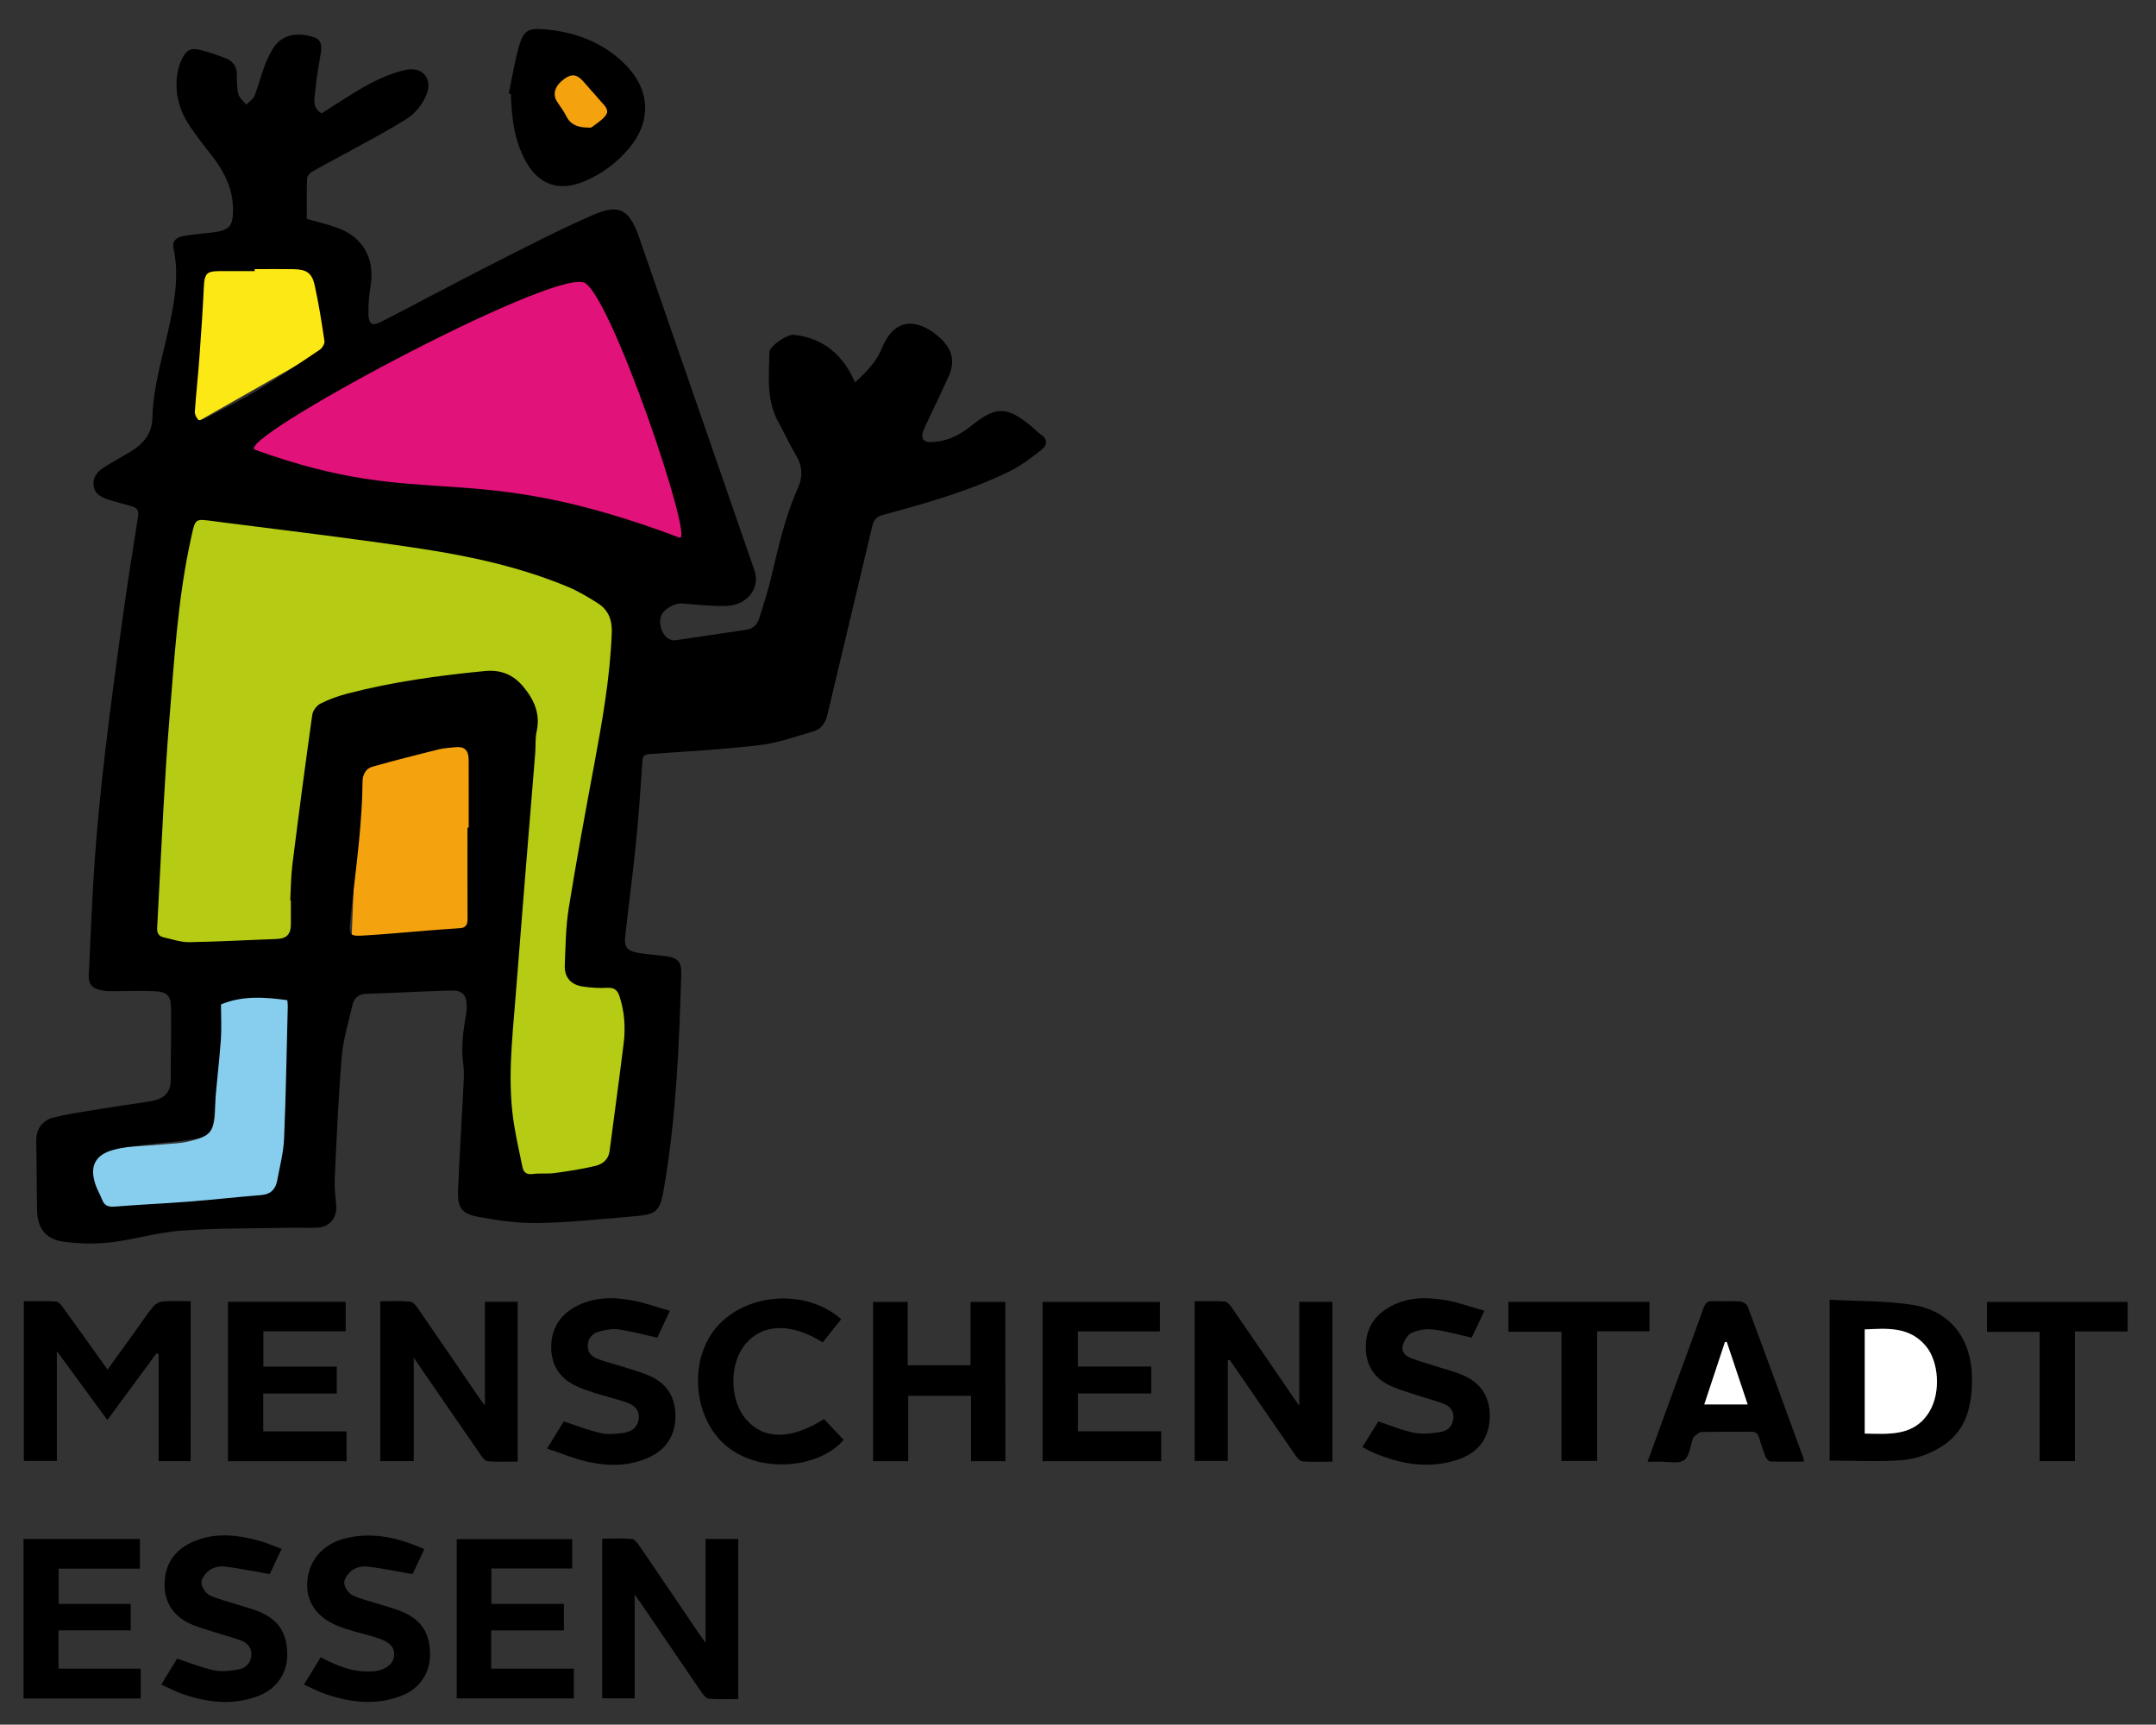
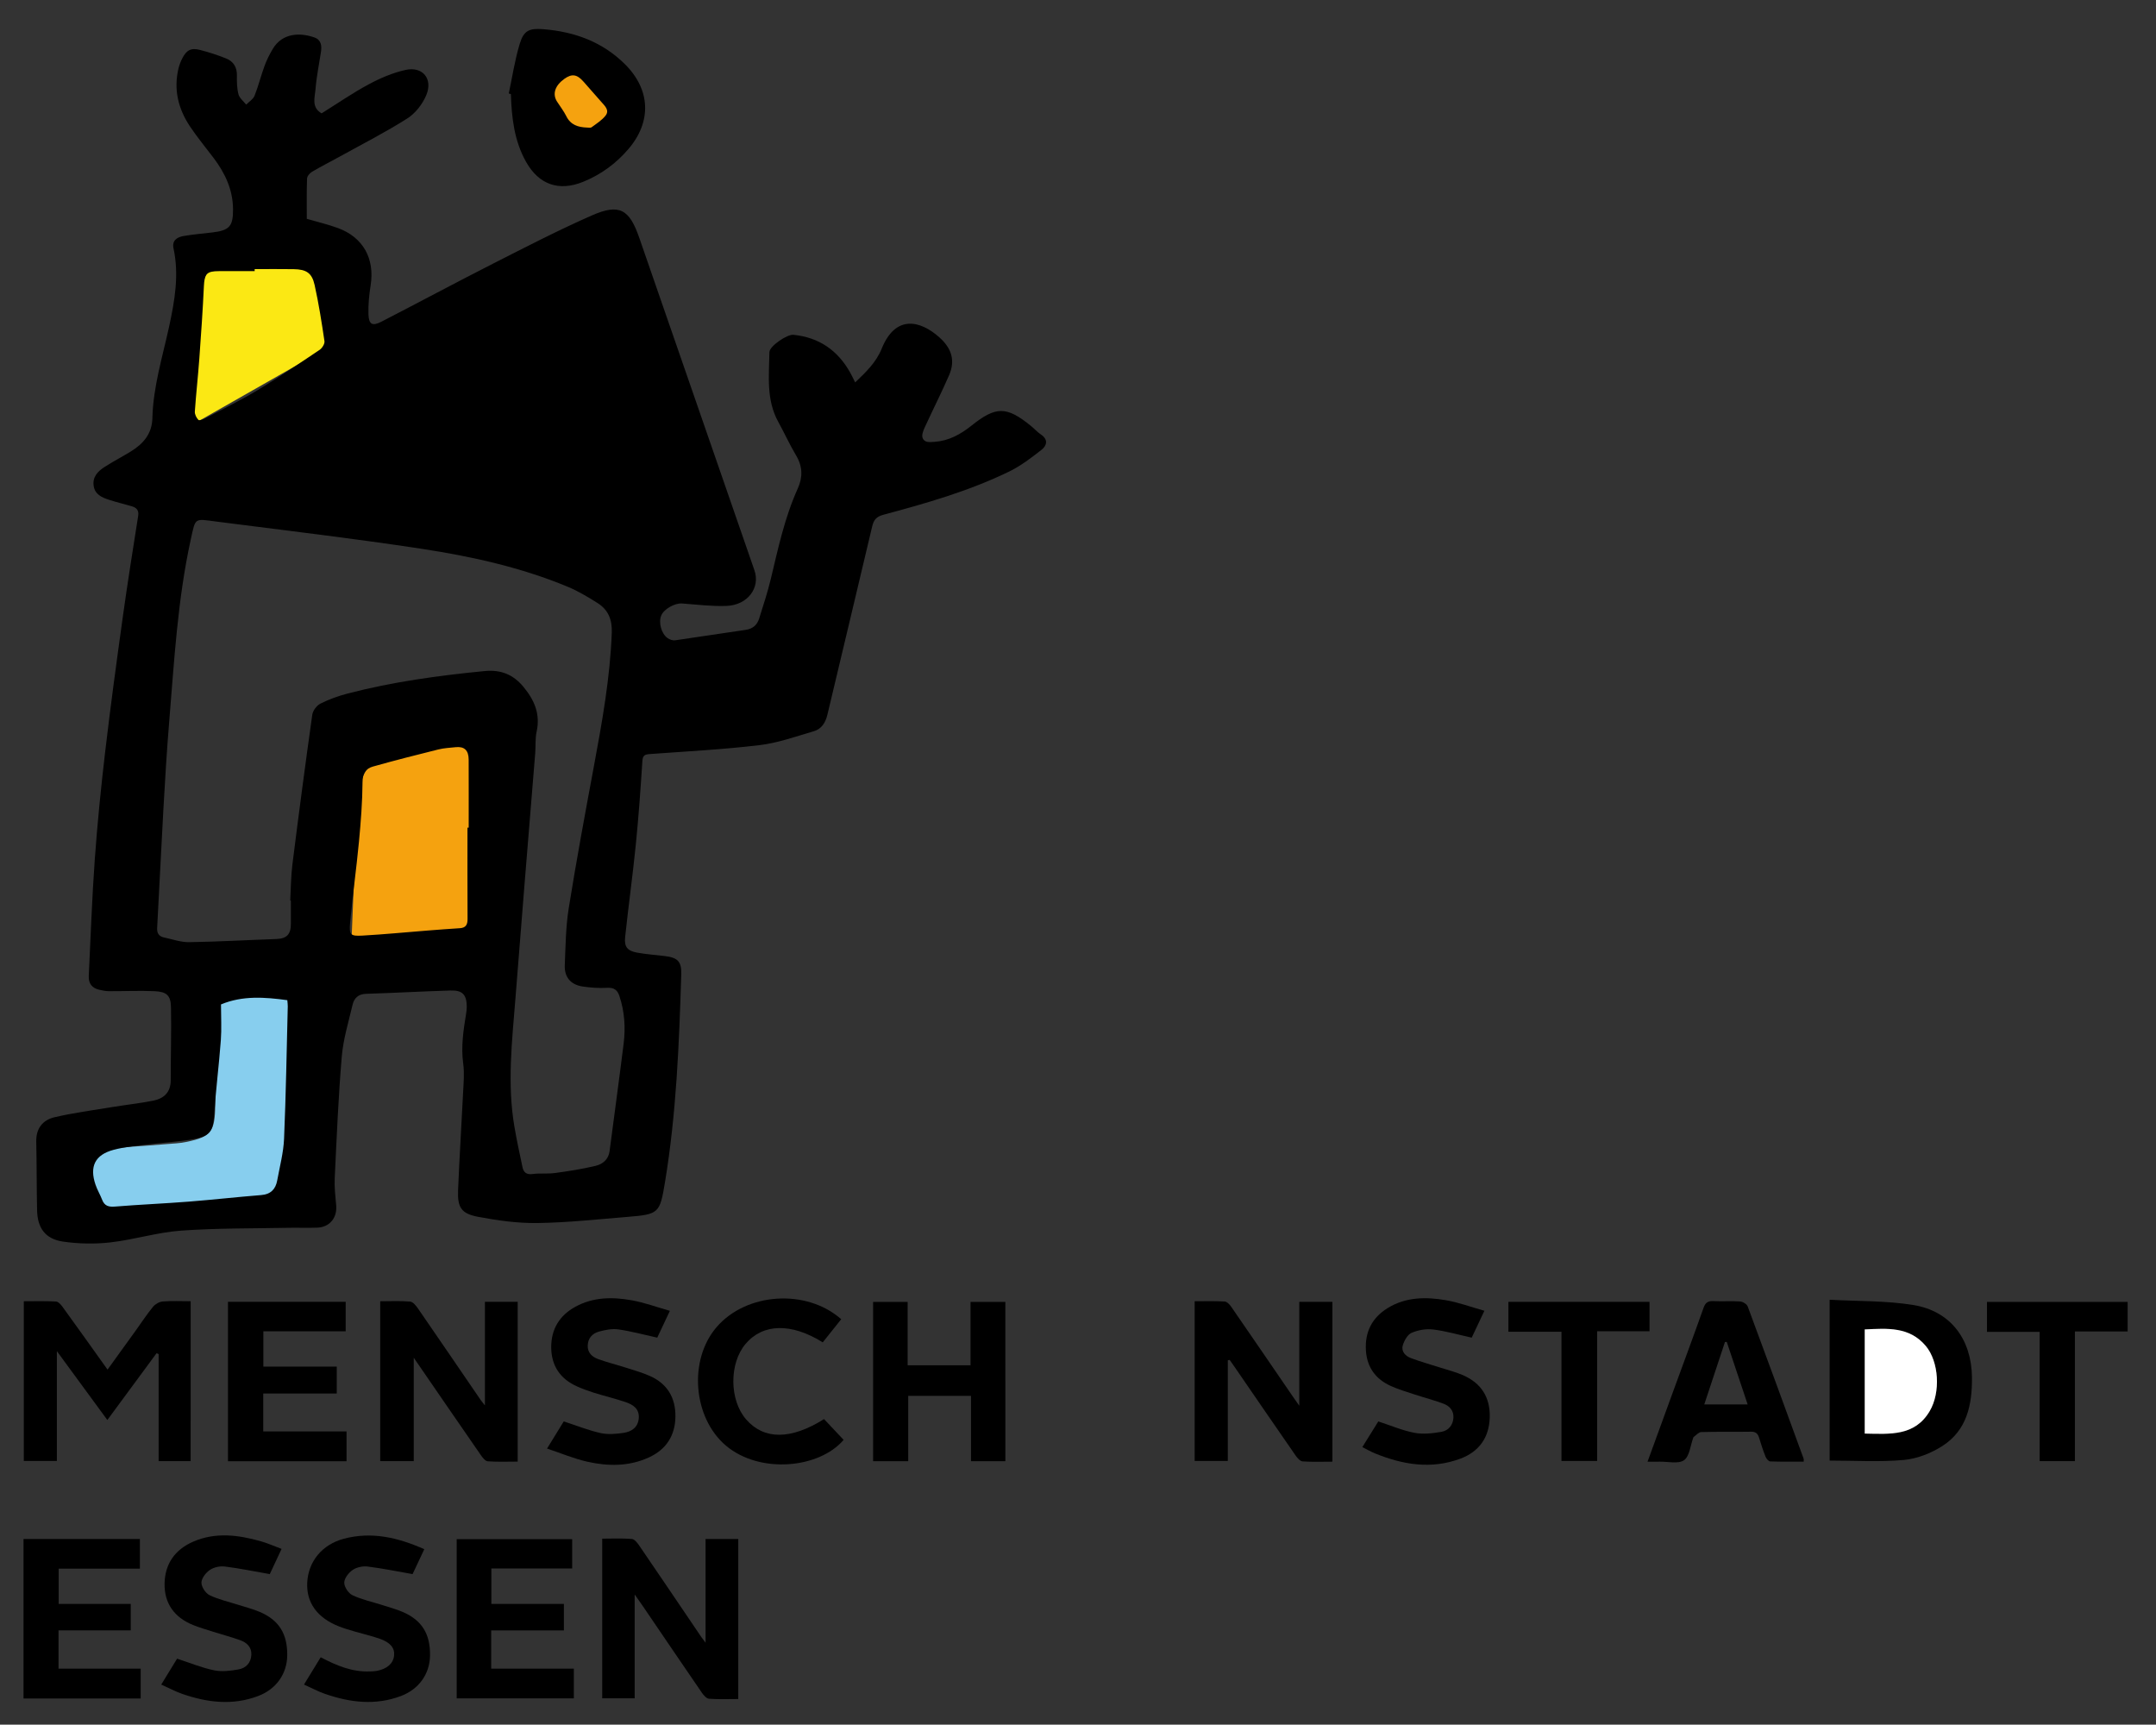
<svg xmlns="http://www.w3.org/2000/svg" version="1.1" id="Ebene_1" x="0px" y="0px" width="155.88px" height="124.68px" viewBox="0 0 155.88 124.68" xml:space="preserve">
  <rect x="0" y="0" width="155.88" height="124.68" fill="#333333" stroke="none" />
  <rect x="349.244" y="-8.965" display="none" fill="none" width="107.933" height="192.736" />
-   <path fill="#B6CB13" d="M21.919,68.68c-3.445,0.144-9.055,0.282-12.601,0.428c0.116-1.749,0.19-3.443,0.343-5.131  c0.31-3.405,0.568-6.815,1.015-10.204c0.691-5.248,1.474-10.483,2.316-15.709c0.285-1.764,0.429-1.77,2.179-1.566  c15.592,1.801,21.604,2.808,16.358,1.984c3.338,0.524,6.591,1.587,9.876,2.434c0.474,0.122,0.919,0.366,1.359,0.588  c2.11,1.064,2.508,1.754,2.279,4.084c-0.589,6.003-1.221,12.002-1.781,18.009c-0.18,1.948-0.216,3.906-0.268,5.859  c-0.041,1.57,0.838,1.633,2.423,1.848c0.104,0.016,0.009,0.679,0.116,0.681c2.296,0.131,2.61,0.343,2.522,2.634  c-0.106,2.715-0.439,5.425-0.674,8.133c-0.063,0.728-0.126,1.456-0.2,2.307c-2.017,0.221-6.978,0.449-9.015,0.62  c-1.989,0.165-1.754-3.618-1.75-5.625c0.017-8.871,1.317-12.629,1.375-21.5c-1.373-1.158,0.501-3.498,0.5-5.875  c0-1.711-0.135-2.993-1.875-2.875c-2.577,0.176-1.83-0.188-4.375,0.25c-2.084,0.355-4.696,0.602-6.75,1.125  c-0.979,0.25-1.894,0.057-2,1.125c-0.38,3.778-0.639,7.346-1,11.125C22.125,65.204,22.012,66.782,21.919,68.68z" />
  <path fill="#F5A20F" d="M41.73,11.082c-0.301-0.155-0.89-0.314-1.266-0.686c-0.987-0.979-1.271-2.302-1.273-3.616  c0-1.241,1.264-2.078,2.583-1.688c0.828,0.245,1.667,0.708,2.294,1.295c0.729,0.683,1.42,1.595,0.903,2.718  C44.404,10.335,43.359,10.957,41.73,11.082z" />
  <path fill="#FBE814" d="M24.628,24.598c-3.595,2.045-7.084,4.031-10.707,6.093c0-1.167-0.073-2.233,0.015-3.284  c0.18-2.15,0.436-4.295,0.675-6.439c0.149-1.334,0.794-2.271,2.23-2.332c1.819-0.076,3.642-0.096,5.461-0.055  c0.878,0.019,1.264,0.709,1.425,1.492C24.035,21.561,24.324,23.056,24.628,24.598z" />
  <path fill="#87CEEE" d="M15.565,70.513c2.156-0.184,3.951-0.337,5.921-0.507c0,0.497,0.006,0.883,0,1.269  c-0.103,4.768-0.239,9.534-0.283,14.303c-0.01,1.124-0.386,1.621-1.379,1.691c-4.658,0.334-9.313,0.685-13.973,0.97  c-0.301,0.017-0.793-0.397-0.921-0.729c-0.905-2.365-0.177-3.893,2.166-4.321c1.625-0.296,3.293-0.326,4.943-0.479  c0.486-0.043,0.98-0.056,1.457-0.161c1.756-0.372,2.05-0.73,2.064-2.674C15.583,76.813,15.565,73.745,15.565,70.513z" />
  <path fill="#F5A20F" d="M25.407,68.191c0.125-2.996,0.226-5.844,0.376-8.69c0.055-1.033,0.167-2.067,0.375-3.077  c0.086-0.42,0.422-1.021,0.767-1.123c2.321-0.685,4.671-1.274,7.028-1.827c0.154-0.036,0.621,0.479,0.637,0.753  c0.165,2.92,0.298,5.843,0.373,8.769c0.032,1.248-0.05,2.504-0.176,3.749c-0.031,0.311-0.412,0.82-0.666,0.842  C31.282,67.827,28.435,67.993,25.407,68.191z" />
  <path fill-rule="evenodd" clip-rule="evenodd" d="M13.784,105.629c-0.755,0-1.503,0-2.315,0c0-2.596,0-5.166,0-7.736  c-0.05-0.022-0.1-0.044-0.149-0.066c-1.171,1.589-2.343,3.179-3.559,4.828c-1.202-1.639-2.371-3.234-3.649-4.978  c0,2.756,0,5.322,0,7.94c-0.819,0-1.584,0-2.39,0c0-3.826,0-7.651,0-11.546c0.779,0,1.552-0.023,2.323,0.018  c0.167,0.009,0.357,0.22,0.475,0.383c1.078,1.486,2.142,2.982,3.255,4.54c0.695-0.963,1.359-1.88,2.021-2.799  c0.42-0.583,0.814-1.189,1.269-1.744c0.16-0.195,0.459-0.362,0.707-0.382c0.653-0.053,1.313-0.018,2.013-0.018  C13.784,97.937,13.784,101.763,13.784,105.629z" />
  <path fill-rule="evenodd" clip-rule="evenodd" d="M88.771,98.338c0,2.407,0,4.814,0,7.276c-0.822,0-1.586,0-2.396,0  c0-3.83,0-7.656,0-11.544c0.736,0,1.452-0.023,2.165,0.018c0.166,0.01,0.36,0.211,0.472,0.372c1.499,2.169,2.986,4.348,4.477,6.523  c0.121,0.177,0.247,0.351,0.45,0.639c0-2.575,0-5.019,0-7.507c0.819,0,1.585,0,2.393,0c0,3.825,0,7.653,0,11.552  c-0.723,0-1.44,0.03-2.151-0.02c-0.182-0.013-0.387-0.248-0.512-0.429c-1.469-2.117-2.925-4.243-4.385-6.367  c-0.124-0.181-0.251-0.359-0.377-0.539C88.86,98.32,88.815,98.329,88.771,98.338z" />
  <path fill-rule="evenodd" clip-rule="evenodd" d="M29.914,105.63c-0.845,0-1.615,0-2.424,0c0-3.849,0-7.674,0-11.559  c0.742,0,1.46-0.04,2.169,0.025c0.208,0.019,0.43,0.31,0.578,0.522c1.509,2.187,3.005,4.383,4.505,6.575  c0.065,0.096,0.142,0.183,0.318,0.408c0-2.581,0-5.017,0-7.493c0.833,0,1.58,0,2.369,0c0,3.834,0,7.661,0,11.554  c-0.733,0-1.45,0.031-2.162-0.021c-0.179-0.013-0.374-0.263-0.501-0.446c-1.593-2.298-3.174-4.604-4.851-7.041  C29.914,100.73,29.914,103.161,29.914,105.63z" />
  <path fill-rule="evenodd" clip-rule="evenodd" d="M51.014,111.257c0.863,0,1.596,0,2.363,0c0,3.854,0,7.68,0,11.569  c-0.726,0-1.424,0.03-2.116-0.02c-0.181-0.014-0.386-0.247-0.51-0.428c-1.437-2.091-2.86-4.192-4.288-6.29  c-0.153-0.225-0.312-0.444-0.575-0.818c0,2.607,0,5.032,0,7.507c-0.807,0-1.552,0-2.348,0c0-3.823,0-7.648,0-11.545  c0.722,0,1.438-0.035,2.146,0.023c0.192,0.016,0.4,0.287,0.536,0.485c1.5,2.193,2.986,4.396,4.477,6.595  c0.066,0.097,0.141,0.189,0.315,0.422C51.014,116.179,51.014,113.745,51.014,111.257z" />
  <path fill-rule="evenodd" clip-rule="evenodd" d="M36.785,6.76c0.256-1.2,0.437-2.423,0.792-3.593  c0.298-0.981,0.702-1.137,1.73-1.054c2.238,0.182,4.246,0.914,5.866,2.517c1.868,1.848,1.961,4.163,0.253,6.155  c-0.897,1.045-1.991,1.844-3.271,2.361c-1.747,0.706-3.188,0.205-4.117-1.439c-0.859-1.522-1.048-3.203-1.101-4.909  C36.886,6.785,36.835,6.773,36.785,6.76z M42.46,9.223c0.081-0.004,0.234,0.035,0.314-0.024c0.351-0.258,0.736-0.5,1.002-0.833  c0.309-0.385-0.032-0.696-0.285-0.982c-0.437-0.493-0.871-0.988-1.305-1.483c-0.47-0.535-0.841-0.589-1.385-0.199  c-0.678,0.486-0.875,1.094-0.529,1.64c0.225,0.353,0.489,0.687,0.673,1.06C41.257,9.03,41.79,9.201,42.46,9.223z" />
  <path fill-rule="evenodd" clip-rule="evenodd" d="M132.284,93.96c2.05,0.116,4.083,0.062,6.056,0.383  c2.696,0.439,4.207,2.486,4.234,5.229c0.02,1.987-0.365,3.835-2.154,4.972c-0.815,0.518-1.82,0.914-2.771,0.999  c-1.761,0.157-3.545,0.045-5.365,0.045C132.284,101.798,132.284,97.975,132.284,93.96z M134.822,103.636  c1.821,0.034,3.619,0.202,4.695-1.622c0.807-1.366,0.665-3.58-0.279-4.708c-1.186-1.419-2.795-1.274-4.416-1.199  C134.822,98.637,134.822,101.104,134.822,103.636z" />
  <path fill-rule="evenodd" clip-rule="evenodd" d="M72.689,105.631c-0.813,0-1.623,0-2.486,0c0-1.58,0-3.131,0-4.721  c-1.524,0-2.994,0-4.538,0c0,1.556,0,3.122,0,4.723c-0.883,0-1.693,0-2.539,0c0-3.842,0-7.654,0-11.514c0.8,0,1.609,0,2.497,0  c0,1.497,0,3.022,0,4.58c1.548,0,3.018,0,4.547,0c0-1.519,0-3.028,0-4.582c0.863,0,1.669,0,2.518,0  C72.689,97.937,72.689,101.765,72.689,105.631z" />
  <path fill-rule="evenodd" clip-rule="evenodd" d="M25.055,105.638c-2.867,0-5.698,0-8.572,0c0-3.843,0-7.667,0-11.53  c2.827,0,5.653,0,8.51,0c0,0.711,0,1.401,0,2.133c-1.991,0-3.945,0-5.952,0c0,0.846,0,1.652,0,2.552c1.756,0,3.52,0,5.306,0  c0,0.688,0,1.283,0,1.946c-1.769,0-3.52,0-5.314,0c0,0.935,0,1.801,0,2.74c2.01,0,3.999,0,6.022,0  C25.055,104.222,25.055,104.893,25.055,105.638z" />
-   <path fill-rule="evenodd" clip-rule="evenodd" d="M83.857,96.25c-1.98,0-3.932,0-5.925,0c0,0.856,0,1.663,0,2.54  c1.76,0,3.509,0,5.302,0c0,0.673,0,1.278,0,1.947c-1.751,0-3.504,0-5.3,0c0,0.928,0,1.796,0,2.733c1.998,0,3.987,0,6.02,0  c0,0.753,0,1.438,0,2.163c-2.849,0-5.698,0-8.576,0c0-3.845,0-7.658,0-11.517c2.812,0,5.62,0,8.479,0  C83.857,94.785,83.857,95.472,83.857,96.25z" />
  <path fill-rule="evenodd" clip-rule="evenodd" d="M1.701,111.257c2.833,0,5.605,0,8.413,0c0,0.717,0,1.407,0,2.146  c-1.966,0-3.898,0-5.872,0c0,0.855,0,1.664,0,2.549c1.723,0,3.449,0,5.211,0c0,0.664,0,1.251,0,1.912c-1.74,0-3.467,0-5.222,0  c0,0.943,0,1.815,0,2.765c1.971,0,3.936,0,5.94,0c0,0.763,0,1.448,0,2.161c-2.832,0-5.641,0-8.47,0  C1.701,118.938,1.701,115.125,1.701,111.257z" />
  <path fill-rule="evenodd" clip-rule="evenodd" d="M40.77,117.868c-1.757,0-3.486,0-5.257,0c0,0.934,0,1.804,0,2.761  c1.979,0,3.963,0,5.977,0c0,0.759,0,1.432,0,2.152c-2.809,0-5.615,0-8.47,0c0-3.827,0-7.65,0-11.514c2.769,0,5.537,0,8.348,0  c0,0.687,0,1.374,0,2.121c-1.928,0-3.857,0-5.842,0c0,0.861,0,1.667,0,2.561c1.726,0,3.471,0,5.244,0  C40.77,116.626,40.77,117.214,40.77,117.868z" />
  <path fill-rule="evenodd" clip-rule="evenodd" d="M119.118,105.669c0.635-1.744,1.234-3.388,1.834-5.032  c0.739-2.024,1.491-4.043,2.209-6.074c0.138-0.391,0.322-0.526,0.73-0.503c0.638,0.036,1.282-0.019,1.918,0.026  c0.197,0.014,0.488,0.19,0.551,0.36c1.365,3.665,2.704,7.339,4.046,11.012c0.013,0.034,0.001,0.076,0.001,0.206  c-0.806,0-1.615,0.014-2.422-0.016c-0.118-0.004-0.278-0.199-0.334-0.339c-0.178-0.444-0.327-0.901-0.464-1.36  c-0.092-0.306-0.239-0.454-0.59-0.448c-1.199,0.021-2.4-0.009-3.599,0.026c-0.191,0.005-0.375,0.239-0.562,0.37  c-0.013,0.009-0.011,0.038-0.018,0.056c-0.207,0.556-0.264,1.327-0.664,1.609c-0.407,0.286-1.152,0.093-1.75,0.105  C119.749,105.674,119.49,105.669,119.118,105.669z M124.845,97.01c-0.043,0.001-0.086,0.003-0.129,0.005  c-0.492,1.485-0.984,2.971-1.496,4.514c1.069,0,2.072,0,3.136,0C125.843,99.994,125.344,98.501,124.845,97.01z" />
  <path fill-rule="evenodd" clip-rule="evenodd" d="M48.433,94.763c-0.35,0.743-0.645,1.37-0.913,1.939  c-0.961-0.211-1.879-0.463-2.813-0.597c-0.454-0.065-0.955,0.036-1.408,0.161c-0.468,0.129-0.788,0.472-0.806,1.003  c-0.018,0.523,0.319,0.822,0.746,0.979c0.654,0.24,1.333,0.406,1.998,0.618c0.587,0.188,1.187,0.356,1.749,0.605  c1.27,0.562,1.869,1.591,1.847,2.957c-0.022,1.364-0.675,2.364-1.92,2.933c-1.443,0.661-2.961,0.646-4.462,0.306  c-0.958-0.217-1.877-0.607-2.899-0.948c0.476-0.773,0.858-1.395,1.208-1.963c0.923,0.301,1.774,0.644,2.658,0.842  c0.528,0.119,1.114,0.067,1.659-0.012c0.585-0.085,1.06-0.399,1.108-1.073c0.048-0.668-0.417-0.971-0.946-1.15  c-0.754-0.255-1.532-0.44-2.292-0.677c-0.418-0.13-0.832-0.283-1.232-0.461c-1.218-0.542-1.856-1.506-1.862-2.825  c-0.005-1.302,0.594-2.302,1.749-2.933c1.295-0.708,2.693-0.716,4.085-0.464C46.597,94.167,47.48,94.493,48.433,94.763z" />
  <path fill-rule="evenodd" clip-rule="evenodd" d="M98.498,104.614c0.421-0.676,0.808-1.299,1.154-1.855  c0.92,0.299,1.751,0.659,2.619,0.823c0.625,0.118,1.31,0.039,1.947-0.072c0.498-0.086,0.835-0.476,0.866-1.022  c0.028-0.507-0.278-0.846-0.709-1.008c-0.688-0.259-1.405-0.441-2.104-0.672c-0.586-0.193-1.183-0.369-1.742-0.625  c-1.087-0.498-1.703-1.36-1.774-2.569c-0.077-1.31,0.435-2.34,1.551-3.036c1.318-0.822,2.778-0.833,4.233-0.583  c0.915,0.157,1.799,0.487,2.784,0.763c-0.353,0.748-0.652,1.383-0.917,1.944c-0.971-0.214-1.872-0.478-2.79-0.59  c-0.509-0.062-1.089,0.038-1.559,0.242c-0.293,0.127-0.531,0.561-0.634,0.904c-0.133,0.444,0.193,0.775,0.589,0.923  c0.689,0.258,1.4,0.455,2.101,0.68c0.549,0.176,1.115,0.317,1.643,0.545c1.332,0.575,1.995,1.603,1.953,3.066  c-0.043,1.463-0.779,2.473-2.117,2.975c-2.1,0.787-4.163,0.444-6.179-0.379C99.119,104.95,98.843,104.787,98.498,104.614z" />
  <path fill-rule="evenodd" clip-rule="evenodd" d="M11.658,121.781c0.429-0.701,0.811-1.324,1.146-1.872  c0.941,0.306,1.792,0.66,2.678,0.842c0.564,0.116,1.192,0.037,1.771-0.067c0.524-0.093,0.887-0.469,0.919-1.042  c0.032-0.563-0.321-0.894-0.802-1.067c-0.636-0.229-1.292-0.402-1.937-0.606c-0.493-0.156-0.993-0.299-1.472-0.493  c-1.341-0.542-2.088-1.55-2.062-2.999c0.026-1.423,0.753-2.456,2.072-3.028c1.611-0.699,3.241-0.488,4.861-0.036  c0.495,0.138,0.968,0.352,1.527,0.56c-0.326,0.697-0.624,1.336-0.852,1.823c-1.146-0.2-2.19-0.418-3.245-0.548  c-0.352-0.043-0.794,0.046-1.082,0.242c-0.293,0.199-0.609,0.599-0.615,0.917c-0.005,0.311,0.298,0.772,0.589,0.913  c0.656,0.317,1.388,0.475,2.088,0.7c0.511,0.165,1.037,0.296,1.53,0.505c1.399,0.592,2.017,1.594,1.995,3.157  c-0.019,1.317-0.788,2.428-2.097,2.925c-1.848,0.702-3.689,0.476-5.503-0.155C12.669,122.277,12.197,122.022,11.658,121.781z" />
  <path fill-rule="evenodd" clip-rule="evenodd" d="M30.676,111.995c-0.331,0.704-0.625,1.331-0.846,1.801  c-1.148-0.2-2.193-0.418-3.248-0.547c-0.352-0.043-0.794,0.048-1.081,0.244c-0.292,0.199-0.607,0.601-0.612,0.918  c-0.004,0.31,0.302,0.772,0.593,0.91c0.677,0.319,1.427,0.479,2.146,0.709c0.493,0.158,0.997,0.293,1.471,0.495  c1.4,0.595,2.015,1.592,1.992,3.16c-0.02,1.316-0.792,2.429-2.1,2.923c-1.849,0.699-3.689,0.474-5.503-0.157  c-0.5-0.174-0.972-0.429-1.509-0.67c0.43-0.703,0.811-1.326,1.207-1.974c1.154,0.608,2.291,1.081,3.572,1.023  c0.159-0.007,0.321-0.006,0.477-0.036c0.753-0.144,1.189-0.529,1.256-1.095c0.063-0.539-0.249-0.952-1.019-1.224  c-0.6-0.212-1.225-0.351-1.836-0.531c-0.382-0.113-0.767-0.223-1.137-0.37c-1.568-0.62-2.357-1.718-2.287-3.159  c0.074-1.526,1.074-2.759,2.646-3.175C26.864,110.706,28.758,111.144,30.676,111.995z" />
  <path fill-rule="evenodd" clip-rule="evenodd" d="M59.579,102.589c0.47,0.499,0.944,1.002,1.415,1.502  c-1.765,2.073-6.067,2.48-8.51,0.416c-2.374-2.006-2.726-6.184-0.672-8.569c2.153-2.501,6.5-2.788,9.008-0.569  c-0.445,0.558-0.892,1.117-1.335,1.672c-2.275-1.418-4.32-1.37-5.577,0.109c-1.198,1.41-1.18,4.062,0.036,5.46  C55.237,104.097,57.178,104.096,59.579,102.589z" />
  <path fill-rule="evenodd" clip-rule="evenodd" d="M112.895,96.275c-1.323,0-2.556,0-3.836,0c0-0.739,0-1.426,0-2.16  c3.385,0,6.77,0,10.202,0c0,0.676,0,1.364,0,2.122c-1.231,0-2.479,0-3.788,0c0,3.155,0,6.242,0,9.38c-0.884,0-1.706,0-2.578,0  C112.895,102.517,112.895,99.444,112.895,96.275z" />
  <path fill-rule="evenodd" clip-rule="evenodd" d="M150.017,105.63c-0.867,0-1.676,0-2.55,0c0-3.116,0-6.204,0-9.345  c-1.294,0-2.527,0-3.807,0c0-0.741,0-1.43,0-2.168c3.364,0,6.748,0,10.17,0c0,0.694,0,1.381,0,2.139c-1.261,0-2.509,0-3.814,0  C150.017,99.414,150.017,102.502,150.017,105.63z" />
  <path fill-rule="evenodd" clip-rule="evenodd" fill="#FFFFFF" d="M134.822,103.636c0-2.533,0-4.999,0-7.529  c1.62-0.075,3.229-0.22,4.416,1.199c0.944,1.128,1.086,3.342,0.279,4.708C138.44,103.838,136.643,103.67,134.822,103.636z" />
-   <path fill-rule="evenodd" clip-rule="evenodd" fill="#FFFFFF" d="M124.845,97.01c0.499,1.492,0.998,2.984,1.511,4.519  c-1.064,0-2.067,0-3.136,0c0.512-1.543,1.004-3.028,1.496-4.514C124.759,97.013,124.802,97.011,124.845,97.01z" />
  <path fill-rule="evenodd" clip-rule="evenodd" d="M22.182,15.82c0.751,0.219,1.508,0.395,2.233,0.659  c1.842,0.67,2.692,2.218,2.38,4.164c-0.109,0.687-0.177,1.391-0.155,2.083c0.024,0.723,0.277,0.866,0.914,0.54  c2.7-1.387,5.374-2.825,8.079-4.2c2.365-1.202,4.726-2.421,7.152-3.489c2-0.881,2.72-0.454,3.436,1.619  c2.77,8.014,5.546,16.025,8.326,24.036c0.435,1.254-0.483,2.51-2.015,2.57c-1.071,0.042-2.15-0.096-3.224-0.176  c-0.504-0.038-1.292,0.389-1.495,0.858c-0.219,0.503-0.005,1.33,0.459,1.65c0.148,0.102,0.369,0.18,0.541,0.156  c1.698-0.24,3.392-0.515,5.09-0.754c0.526-0.074,0.839-0.354,0.987-0.829c0.296-0.951,0.612-1.899,0.843-2.866  c0.528-2.211,1.003-4.436,1.945-6.522c0.369-0.816,0.358-1.593-0.116-2.387c-0.47-0.788-0.848-1.629-1.292-2.433  c-0.883-1.599-0.667-3.336-0.641-5.044c0.007-0.433,1.283-1.296,1.734-1.251c1.854,0.185,3.207,1.125,4.11,2.737  c0.117,0.208,0.216,0.426,0.356,0.704c0.773-0.734,1.52-1.454,1.915-2.432c1.001-2.483,2.791-2.066,4.187-0.811  c0.877,0.788,1.147,1.667,0.69,2.721c-0.547,1.26-1.172,2.486-1.744,3.735c-0.112,0.246-0.252,0.572-0.175,0.79  c0.131,0.374,0.522,0.317,0.876,0.292c1.025-0.073,1.868-0.538,2.646-1.159c1.785-1.424,2.537-1.426,4.307,0.004  c0.249,0.201,0.463,0.449,0.726,0.625c0.554,0.371,0.428,0.81,0.034,1.118c-0.734,0.572-1.49,1.154-2.321,1.558  c-2.899,1.41-5.99,2.295-9.093,3.125c-0.494,0.132-0.702,0.352-0.818,0.844c-1.066,4.543-2.166,9.079-3.24,13.62  c-0.137,0.579-0.43,1.026-0.978,1.187c-1.296,0.381-2.593,0.847-3.922,1.006c-2.633,0.315-5.289,0.452-7.936,0.645  c-0.356,0.026-0.512,0.088-0.539,0.506c-0.13,2.028-0.275,4.057-0.479,6.078c-0.224,2.223-0.534,4.437-0.769,6.658  c-0.074,0.702,0.175,0.991,0.875,1.116c0.667,0.12,1.346,0.165,2.019,0.248c0.916,0.114,1.193,0.402,1.165,1.318  c-0.154,5.03-0.354,10.058-1.178,15.036c-0.371,2.242-0.44,2.313-2.699,2.498c-2.168,0.177-4.339,0.414-6.511,0.445  c-1.442,0.021-2.906-0.183-4.328-0.454c-1.191-0.227-1.47-0.687-1.421-1.907c0.096-2.354,0.249-4.707,0.363-7.06  c0.034-0.698,0.104-1.411,0.01-2.096c-0.17-1.233,0.015-2.426,0.21-3.627c0.025-0.158,0.047-0.318,0.046-0.477  c-0.003-0.883-0.3-1.216-1.181-1.188c-2.037,0.062-4.071,0.175-6.107,0.24c-0.562,0.018-0.858,0.319-0.97,0.797  c-0.291,1.241-0.672,2.48-0.779,3.74c-0.248,2.923-0.368,5.857-0.509,8.789c-0.032,0.654,0.046,1.316,0.105,1.972  c0.08,0.884-0.464,1.567-1.352,1.605c-0.699,0.03-1.4-0.003-2.1,0.011c-2.596,0.053-5.199,0.019-7.786,0.207  c-1.702,0.124-3.372,0.652-5.073,0.847c-1.135,0.13-2.318,0.108-3.448-0.058c-1.273-0.188-1.838-0.982-1.866-2.263  c-0.036-1.656-0.023-3.314-0.06-4.971c-0.021-0.955,0.48-1.559,1.325-1.755c1.354-0.315,2.738-0.5,4.112-0.726  c1.003-0.165,2.015-0.275,3.012-0.47c0.779-0.153,1.275-0.604,1.273-1.484c-0.003-1.756,0.054-3.512,0.019-5.267  c-0.017-0.858-0.305-1.125-1.193-1.165c-1.095-0.049-2.194,0.005-3.291,0c-0.236-0.001-0.475-0.051-0.707-0.104  c-0.522-0.12-0.78-0.458-0.754-0.994c0.139-2.813,0.233-5.628,0.436-8.436c0.188-2.608,0.45-5.213,0.755-7.811  c0.382-3.25,0.823-6.495,1.274-9.737c0.338-2.431,0.726-4.855,1.108-7.28c0.065-0.416-0.13-0.597-0.472-0.697  c-0.554-0.162-1.118-0.293-1.666-0.474c-0.5-0.165-0.99-0.384-1.08-0.996c-0.096-0.654,0.305-1.058,0.79-1.369  c0.621-0.399,1.28-0.739,1.908-1.127c0.893-0.551,1.52-1.272,1.547-2.4c0.056-2.275,0.737-4.439,1.214-6.64  c0.403-1.859,0.726-3.726,0.314-5.635c-0.124-0.574,0.265-0.814,0.733-0.894c0.688-0.117,1.385-0.175,2.079-0.257  c1.235-0.146,1.501-0.446,1.491-1.687c-0.011-1.4-0.572-2.593-1.396-3.686c-0.578-0.766-1.194-1.506-1.725-2.303  C12.891,7.87,12.544,6.48,12.9,4.968c0.059-0.25,0.152-0.498,0.268-0.728c0.314-0.625,0.641-0.8,1.309-0.627  c0.635,0.165,1.263,0.369,1.872,0.613c0.525,0.211,0.79,0.629,0.78,1.228c-0.007,0.457-0.003,0.931,0.114,1.365  c0.074,0.278,0.363,0.498,0.556,0.744c0.207-0.211,0.503-0.386,0.604-0.639c0.281-0.702,0.46-1.443,0.721-2.153  c0.157-0.427,0.364-0.842,0.597-1.234c0.707-1.188,2.014-1.185,3.019-0.826c0.487,0.174,0.533,0.602,0.465,1.049  c-0.134,0.888-0.319,1.771-0.391,2.664c-0.049,0.613-0.318,1.336,0.438,1.77c1.139-0.709,2.24-1.472,3.414-2.102  c0.833-0.447,1.736-0.833,2.655-1.037c1.24-0.275,1.999,0.648,1.495,1.834c-0.273,0.644-0.785,1.304-1.368,1.674  c-1.563,0.993-3.221,1.836-4.843,2.734c-0.681,0.376-1.377,0.726-2.046,1.121c-0.165,0.097-0.354,0.32-0.359,0.491  C22.165,13.879,22.182,14.852,22.182,15.82z M21.03,65.102C21.015,65.101,21,65.1,20.984,65.1c0.05-0.877,0.05-1.761,0.16-2.631  c0.453-3.602,0.927-7.202,1.433-10.797c0.042-0.297,0.32-0.669,0.589-0.805c0.619-0.312,1.286-0.552,1.958-0.727  c3.253-0.848,6.572-1.302,9.914-1.628c1.165-0.114,2.061,0.244,2.8,1.132c0.792,0.952,1.243,1.971,0.96,3.249  c-0.111,0.5-0.06,1.036-0.101,1.553c-0.259,3.205-0.525,6.408-0.784,9.613c-0.219,2.708-0.432,5.415-0.647,8.123  c-0.246,3.086-0.602,6.172-0.075,9.262c0.167,0.982,0.379,1.956,0.585,2.931c0.081,0.382,0.292,0.556,0.732,0.497  c0.532-0.071,1.083,0.001,1.616-0.072c0.984-0.135,1.971-0.285,2.936-0.518c0.505-0.122,0.934-0.453,1.013-1.061  c0.337-2.592,0.695-5.182,1.017-7.776c0.144-1.159,0.068-2.311-0.304-3.434c-0.146-0.442-0.387-0.626-0.882-0.6  c-0.593,0.032-1.2-0.007-1.789-0.097c-0.853-0.129-1.316-0.677-1.281-1.533c0.058-1.376,0.068-2.767,0.285-4.121  c0.549-3.428,1.184-6.842,1.818-10.255c0.594-3.201,1.174-6.398,1.295-9.665c0.035-0.943-0.255-1.657-1.026-2.143  c-0.69-0.435-1.399-0.863-2.15-1.175c-3.377-1.405-6.934-2.191-10.524-2.741c-4.95-0.756-9.926-1.337-14.894-1.977  c-1.598-0.205-1.492-0.318-1.846,1.298c-0.951,4.343-1.196,8.776-1.561,13.192c-0.173,2.09-0.297,4.185-0.416,6.278  c-0.163,2.872-0.294,5.745-0.453,8.617c-0.022,0.399,0.149,0.609,0.507,0.685c0.603,0.129,1.211,0.347,1.814,0.337  c2.096-0.033,4.19-0.154,6.286-0.227c0.754-0.026,1.064-0.329,1.061-1.104C21.029,66.222,21.03,65.662,21.03,65.102z M15.978,72.612  c0,0.916,0.051,1.755-0.011,2.585c-0.133,1.79-0.363,3.574-0.478,5.365c-0.074,1.155-0.271,1.56-1.422,1.775  c-1.076,0.201-2.18,0.247-3.268,0.384c-0.87,0.11-1.756,0.178-2.597,0.405c-1.339,0.361-1.741,1.206-1.297,2.515  c0.127,0.376,0.338,0.723,0.481,1.094c0.174,0.45,0.473,0.527,0.935,0.49c1.771-0.144,3.547-0.217,5.318-0.356  c1.75-0.137,3.495-0.335,5.245-0.475c0.692-0.056,1.043-0.423,1.159-1.059c0.182-1,0.451-2,0.495-3.009  c0.137-3.192,0.187-6.389,0.268-9.584c0.003-0.135-0.02-0.27-0.033-0.438C19.135,72.083,17.538,71.961,15.978,72.612z   M33.798,59.832c0.03,0,0.06,0,0.089,0c0-1.639,0.005-3.279-0.002-4.918c-0.003-0.676-0.313-0.964-0.94-0.899  c-0.417,0.043-0.842,0.063-1.246,0.163c-1.584,0.394-3.168,0.796-4.739,1.239c-0.515,0.145-0.745,0.499-0.749,1.124  c-0.01,1.434-0.122,2.87-0.257,4.298c-0.187,1.966-0.463,3.923-0.642,5.889c-0.079,0.861,0.032,0.957,0.897,0.908  c1.554-0.087,3.104-0.239,4.656-0.361c0.794-0.063,1.589-0.125,2.384-0.174c0.441-0.027,0.558-0.266,0.555-0.674  C33.792,64.229,33.798,62.03,33.798,59.832z M18.412,19.455c0,0.048,0,0.097,0,0.146c-0.859,0-1.718,0-2.577,0  c-0.893,0-1.052,0.201-1.093,1.077c-0.083,1.752-0.203,3.504-0.331,5.254c-0.093,1.274-0.237,2.545-0.324,3.82  c-0.014,0.202,0.115,0.456,0.26,0.605c0.063,0.065,0.352-0.04,0.509-0.123c1.272-0.67,2.566-1.304,3.796-2.044  c1.518-0.914,2.986-1.911,4.457-2.899c0.183-0.123,0.378-0.435,0.35-0.627c-0.201-1.362-0.415-2.725-0.713-4.067  c-0.195-0.874-0.606-1.125-1.519-1.139C20.288,19.443,19.35,19.455,18.412,19.455z" />
-   <path fill="#E1127A" d="M18.445,32.515c-1.691-0.612,21.021-12.839,23.733-12.107c1.865,0.506,8.073,18.881,6.953,18.459  C33.548,32.994,31.03,37.069,18.445,32.515z" />
</svg>